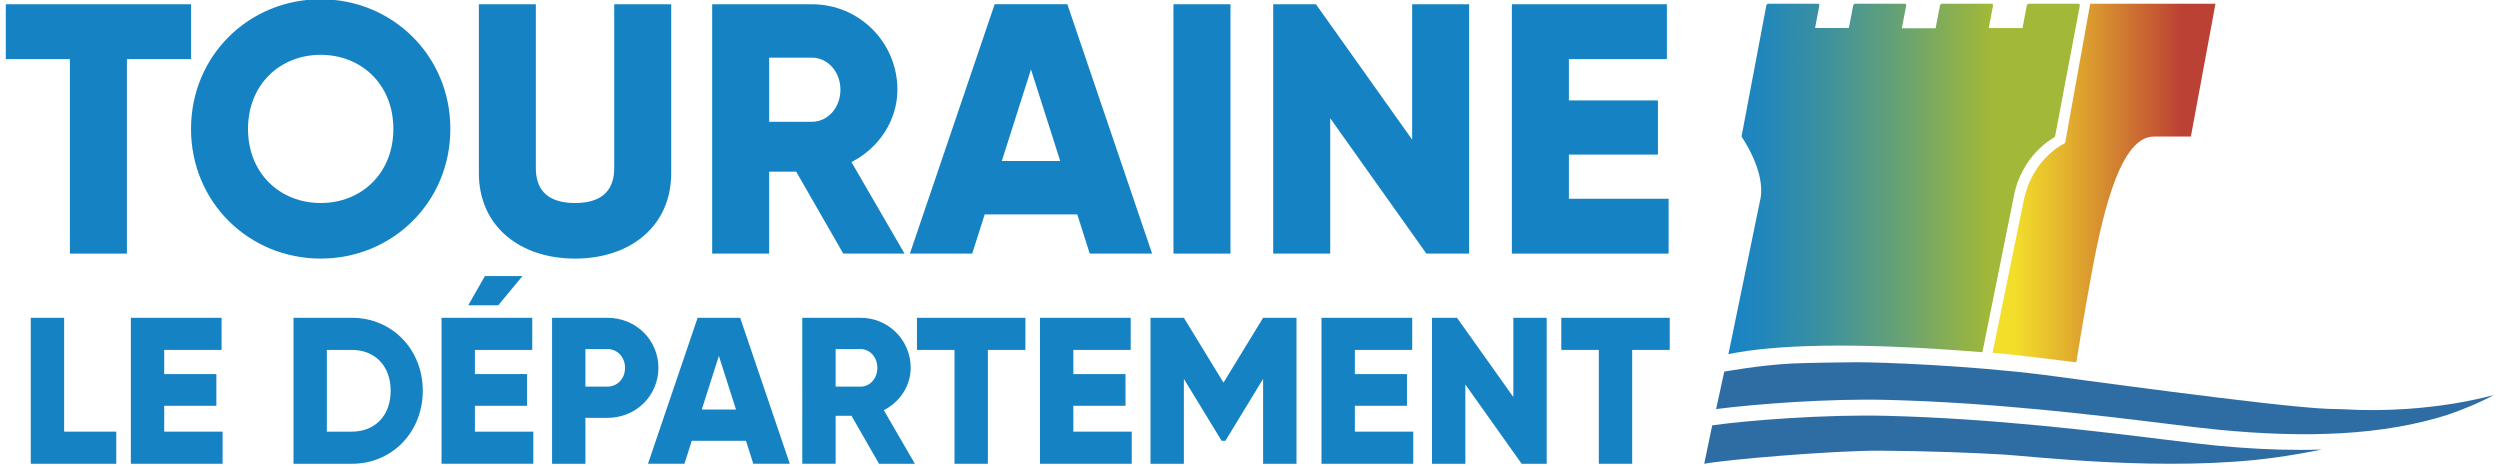
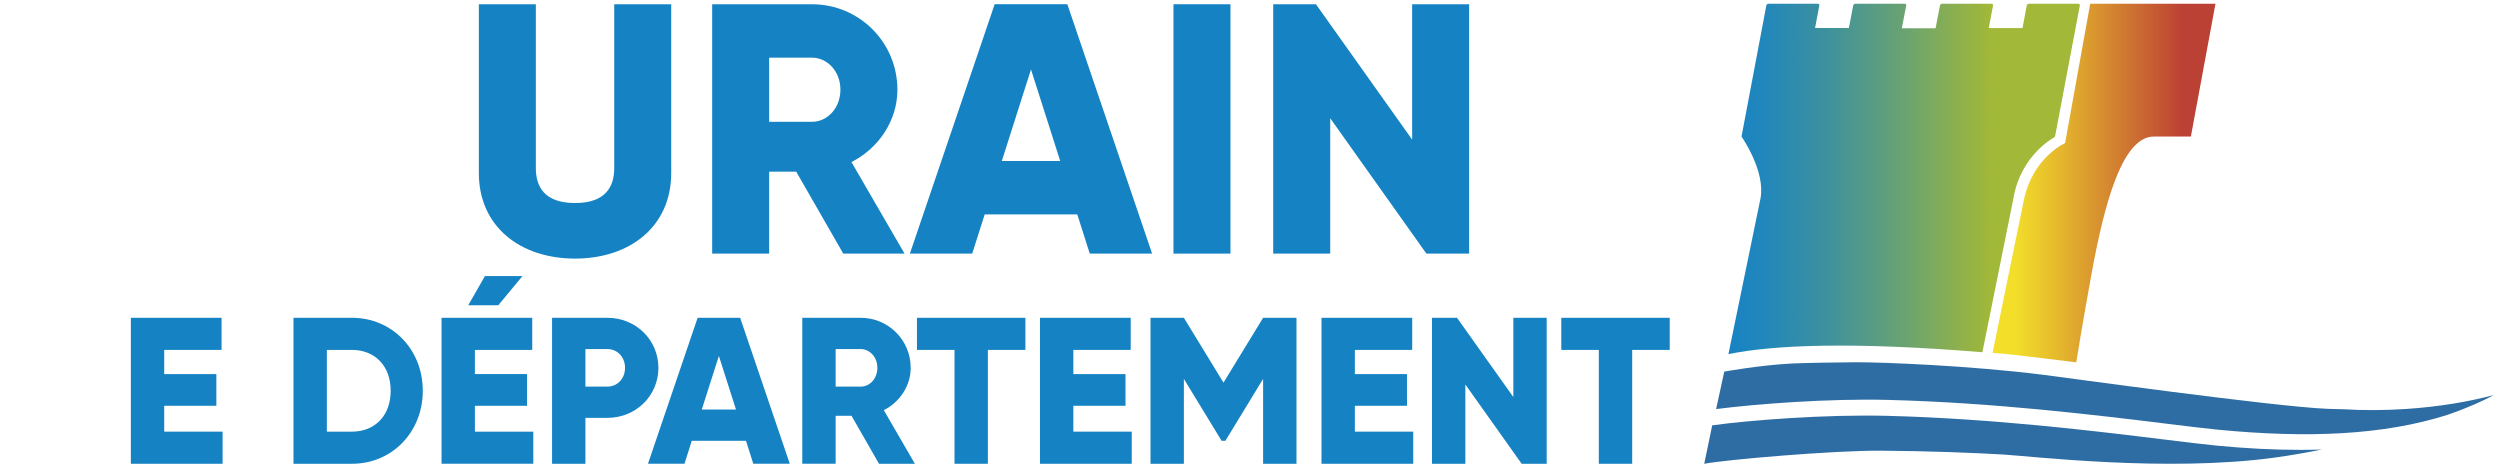
<svg xmlns="http://www.w3.org/2000/svg" xmlns:xlink="http://www.w3.org/1999/xlink" version="1.1" id="Calque_1" x="0px" y="0px" width="155.367px" height="29.007px" viewBox="0 0 155.367 29.007" enable-background="new 0 0 155.367 29.007" xml:space="preserve">
-   <polygon fill="#1583C3" points="7.226,26.825 7.226,28.822 1.912,28.822 1.912,19.75 3.986,19.75 3.986,26.825 " />
  <polygon fill="#1583C3" points="13.834,26.825 13.834,28.822 8.132,28.822 8.132,19.75 13.77,19.75 13.77,21.746 10.205,21.746   10.205,23.249 13.446,23.249 13.446,25.218 10.205,25.218 10.205,26.825 " />
  <g>
    <defs>
      <rect id="SVGID_1_" x="-4.235" y="-7.131" width="162.058" height="42.091" />
    </defs>
    <clipPath id="SVGID_2_">
      <use xlink:href="#SVGID_1_" overflow="visible" />
    </clipPath>
    <path clip-path="url(#SVGID_2_)" fill="#1583C3" d="M26.275,24.285c0,2.566-1.905,4.537-4.407,4.537h-3.629V19.75h3.629   C24.37,19.75,26.275,21.718,26.275,24.285 M24.279,24.285c0-1.555-0.985-2.539-2.411-2.539h-1.555v5.079h1.555   C23.294,26.825,24.279,25.84,24.279,24.285" />
    <path clip-path="url(#SVGID_2_)" fill="#1583C3" d="M33.143,26.825v1.996H27.44V19.75h5.638v1.996h-3.564v1.503h3.24v1.97h-3.24   v1.606H33.143z M30.966,18.971h-1.867l1.037-1.814h2.333L30.966,18.971z" />
    <path clip-path="url(#SVGID_2_)" fill="#1583C3" d="M40.918,22.86c0,1.724-1.387,3.109-3.175,3.109h-1.361v2.853h-2.073V19.75   h3.435C39.531,19.75,40.918,21.135,40.918,22.86 M38.844,22.86c0-0.661-0.466-1.167-1.101-1.167h-1.361v2.334h1.361   C38.378,24.027,38.844,23.52,38.844,22.86" />
    <path clip-path="url(#SVGID_2_)" fill="#1583C3" d="M46.361,27.396h-3.37l-0.453,1.425H40.27l3.085-9.071h2.644l3.084,9.071h-2.268   L46.361,27.396z M45.739,25.451l-1.063-3.33l-1.063,3.33H45.739z" />
    <path clip-path="url(#SVGID_2_)" fill="#1583C3" d="M52.918,25.84h-0.985v2.981h-2.074V19.75h3.628c1.724,0,3.11,1.386,3.11,3.11   c0,1.114-0.674,2.126-1.671,2.631l1.931,3.331h-2.229L52.918,25.84z M51.933,24.027h1.555c0.571,0,1.037-0.507,1.037-1.167   c0-0.662-0.466-1.167-1.037-1.167h-1.555V24.027z" />
    <polygon clip-path="url(#SVGID_2_)" fill="#1583C3" points="63.725,21.746 61.393,21.746 61.393,28.822 59.319,28.822    59.319,21.746 56.986,21.746 56.986,19.75 63.725,19.75  " />
    <polygon clip-path="url(#SVGID_2_)" fill="#1583C3" points="70.334,26.825 70.334,28.822 64.632,28.822 64.632,19.75 70.269,19.75    70.269,21.746 66.705,21.746 66.705,23.249 69.946,23.249 69.946,25.218 66.705,25.218 66.705,26.825  " />
    <polygon clip-path="url(#SVGID_2_)" fill="#1583C3" points="80.572,28.822 78.498,28.822 78.498,23.547 76.153,27.396    75.92,27.396 73.574,23.547 73.574,28.822 71.5,28.822 71.5,19.75 73.574,19.75 76.036,23.78 78.498,19.75 80.572,19.75  " />
    <polygon clip-path="url(#SVGID_2_)" fill="#1583C3" points="87.828,26.825 87.828,28.822 82.126,28.822 82.126,19.75 87.764,19.75    87.764,21.746 84.2,21.746 84.2,23.249 87.439,23.249 87.439,25.218 84.2,25.218 84.2,26.825  " />
    <polygon clip-path="url(#SVGID_2_)" fill="#1583C3" points="96.122,19.75 96.122,28.822 94.567,28.822 91.067,23.896    91.067,28.822 88.994,28.822 88.994,19.75 90.549,19.75 94.049,24.674 94.049,19.75  " />
    <polygon clip-path="url(#SVGID_2_)" fill="#1583C3" points="103.768,21.746 101.435,21.746 101.435,28.822 99.361,28.822    99.361,21.746 97.029,21.746 97.029,19.75 103.768,19.75  " />
-     <polygon clip-path="url(#SVGID_2_)" fill="#1583C3" points="11.872,3.673 7.887,3.673 7.887,15.761 4.344,15.761 4.344,3.673    0.36,3.673 0.36,0.264 11.872,0.264  " />
-     <path clip-path="url(#SVGID_2_)" fill="#1583C3" d="M11.871,8.012c0-4.561,3.609-8.058,8.059-8.058s8.058,3.498,8.058,8.058   c0,4.561-3.608,8.058-8.058,8.058S11.871,12.573,11.871,8.012 M24.446,8.012c0-2.767-1.992-4.605-4.517-4.605   c-2.523,0-4.516,1.838-4.516,4.605s1.993,4.604,4.516,4.604C22.454,12.617,24.446,10.779,24.446,8.012" />
    <path clip-path="url(#SVGID_2_)" fill="#1583C3" d="M29.759,10.757V0.264h3.542v10.184c0,1.173,0.553,2.169,2.435,2.169   s2.436-0.996,2.436-2.169V0.264h3.542v10.494c0,3.32-2.568,5.313-5.978,5.313C32.327,16.07,29.759,14.078,29.759,10.757" />
    <path clip-path="url(#SVGID_2_)" fill="#1583C3" d="M49.483,10.669h-1.682v5.092h-3.542V0.264h6.199   c2.944,0,5.313,2.369,5.313,5.313c0,1.904-1.152,3.63-2.856,4.495l3.299,5.689h-3.808L49.483,10.669z M47.801,7.569h2.657   c0.974,0,1.771-0.863,1.771-1.993c0-1.128-0.797-1.992-1.771-1.992h-2.657V7.569z" />
    <path clip-path="url(#SVGID_2_)" fill="#1583C3" d="M66.95,13.325h-5.755l-0.775,2.436h-3.874l5.269-15.498h4.516L71.6,15.761   h-3.875L66.95,13.325z M65.888,10.004l-1.815-5.689l-1.814,5.689H65.888z" />
    <rect x="72.927" y="0.264" clip-path="url(#SVGID_2_)" fill="#1583C3" width="3.543" height="15.497" />
    <polygon clip-path="url(#SVGID_2_)" fill="#1583C3" points="91.302,0.264 91.302,15.761 88.646,15.761 82.669,7.348 82.669,15.761    79.126,15.761 79.126,0.264 81.782,0.264 87.76,8.676 87.76,0.264  " />
-     <polygon clip-path="url(#SVGID_2_)" fill="#1583C3" points="103.699,12.352 103.699,15.761 93.958,15.761 93.958,0.264    103.59,0.264 103.59,3.673 97.501,3.673 97.501,6.241 103.035,6.241 103.035,9.606 97.501,9.606 97.501,12.352  " />
    <path clip-path="url(#SVGID_2_)" fill="#2D6DA4" d="M142.958,27.958c-1.658,0-3.401-0.089-5.242-0.269   c-0.788-0.077-1.845-0.206-3.184-0.371c-4.246-0.521-10.666-1.31-17.271-1.476c-3.845-0.097-8.586,0.277-10.852,0.591l-0.497,2.39   c1.297-0.255,8.018-0.833,10.992-0.814c2.977,0.019,5.829,0.136,7.582,0.238c1.752,0.102,10.177,1.11,16.865,0.193   c1.015-0.14,1.997-0.311,2.94-0.503C143.854,27.95,143.409,27.958,142.958,27.958" />
  </g>
  <g>
    <defs>
      <path id="SVGID_3_" d="M126.09,0.231c-0.062,0-0.121,0.051-0.134,0.115l-0.263,1.396h-2.097l0.264-1.396    c0.012-0.063-0.029-0.115-0.091-0.115H120.7c-0.113,0-0.139,0.121-0.139,0.121l-0.271,1.403h-2.097l0.272-1.403    c0,0,0.024-0.121-0.086-0.121h-3.072c-0.064,0-0.125,0.051-0.137,0.115L114.9,1.742h-2.099l0.264-1.396    c0.012-0.063-0.029-0.115-0.093-0.115h-3.065c-0.063,0-0.125,0.051-0.136,0.115l-1.534,8.104c-0.004,0.028,0,0.055,0.017,0.075    c0.015,0.021,1.475,2.122,1.155,3.81l-1.993,9.672c2.856-0.579,7.708-0.775,15.784-0.117l1.926-9.555    c0.458-2.724,2.531-3.789,2.553-3.81c0.021-0.02,0.038-0.047,0.042-0.075l1.533-8.104c0.012-0.063-0.028-0.115-0.091-0.115H126.09    z" />
    </defs>
    <clipPath id="SVGID_4_">
      <use xlink:href="#SVGID_3_" overflow="visible" />
    </clipPath>
    <linearGradient id="SVGID_5_" gradientUnits="userSpaceOnUse" x1="-222.859" y1="91.912" x2="-222.589" y2="91.912" gradientTransform="matrix(80.895 0 0 -80.895 18135.68 7446.336)">
      <stop offset="0" style="stop-color:#1883C4" />
      <stop offset="0.009" style="stop-color:#1883C4" />
      <stop offset="0.108" style="stop-color:#2287BA" />
      <stop offset="0.279" style="stop-color:#3D919E" />
      <stop offset="0.501" style="stop-color:#6AA371" />
      <stop offset="0.741" style="stop-color:#A1B838" />
      <stop offset="1" style="stop-color:#A1B838" />
    </linearGradient>
    <rect x="107.416" y="0.231" clip-path="url(#SVGID_4_)" fill="url(#SVGID_5_)" width="21.85" height="21.776" />
  </g>
  <g>
    <defs>
      <rect id="SVGID_6_" x="-4.235" y="-7.131" width="162.058" height="42.091" />
    </defs>
    <clipPath id="SVGID_7_">
      <use xlink:href="#SVGID_6_" overflow="visible" />
    </clipPath>
    <path clip-path="url(#SVGID_7_)" fill="#2D6DA4" d="M149.547,25.415c-1.387,0.092-2.712,0.093-3.929,0.018   c-0.321-0.004-0.647-0.014-0.982-0.026c-3.284-0.132-16.47-1.967-17.68-2.118c-4.557-0.569-9.956-0.781-11.629-0.776   c-0.916,0.003-3.206,0.041-3.97,0.078c-1.983,0.1-4.199,0.504-4.199,0.504l-0.507,2.328c2.527-0.324,7.055-0.661,10.639-0.571   c6.66,0.167,13.113,0.96,17.382,1.483c1.329,0.164,2.381,0.293,3.154,0.368c5.61,0.545,10.312,0.337,14.267-0.918   c1.333-0.458,2.276-0.902,2.895-1.237C153.422,24.97,151.557,25.28,149.547,25.415" />
  </g>
  <g>
    <defs>
      <path id="SVGID_8_" d="M128.339,8.892c0,0-2.017,0.886-2.568,3.558l-1.939,9.48c1.08,0.067,3.278,0.356,5.201,0.587    c0,0,0.406-2.538,0.948-5.494c0.79-4.332,1.905-8.536,3.869-8.536h2.306l1.529-8.255H129.9L128.339,8.892z" />
    </defs>
    <clipPath id="SVGID_9_">
      <use xlink:href="#SVGID_8_" overflow="visible" />
    </clipPath>
    <linearGradient id="SVGID_10_" gradientUnits="userSpaceOnUse" x1="-224.324" y1="91.873" x2="-224.054" y2="91.873" gradientTransform="matrix(51.316 0 0 -51.316 11635.247 4725.886)">
      <stop offset="0" style="stop-color:#F3DF2A" />
      <stop offset="0.101" style="stop-color:#F3DF2A" />
      <stop offset="0.317" style="stop-color:#E4B52D" />
      <stop offset="0.801" style="stop-color:#C04C34" />
      <stop offset="0.849" style="stop-color:#BC4135" />
      <stop offset="1" style="stop-color:#BC4135" />
    </linearGradient>
    <rect x="123.831" y="0.231" clip-path="url(#SVGID_9_)" fill="url(#SVGID_10_)" width="13.854" height="22.285" />
  </g>
</svg>